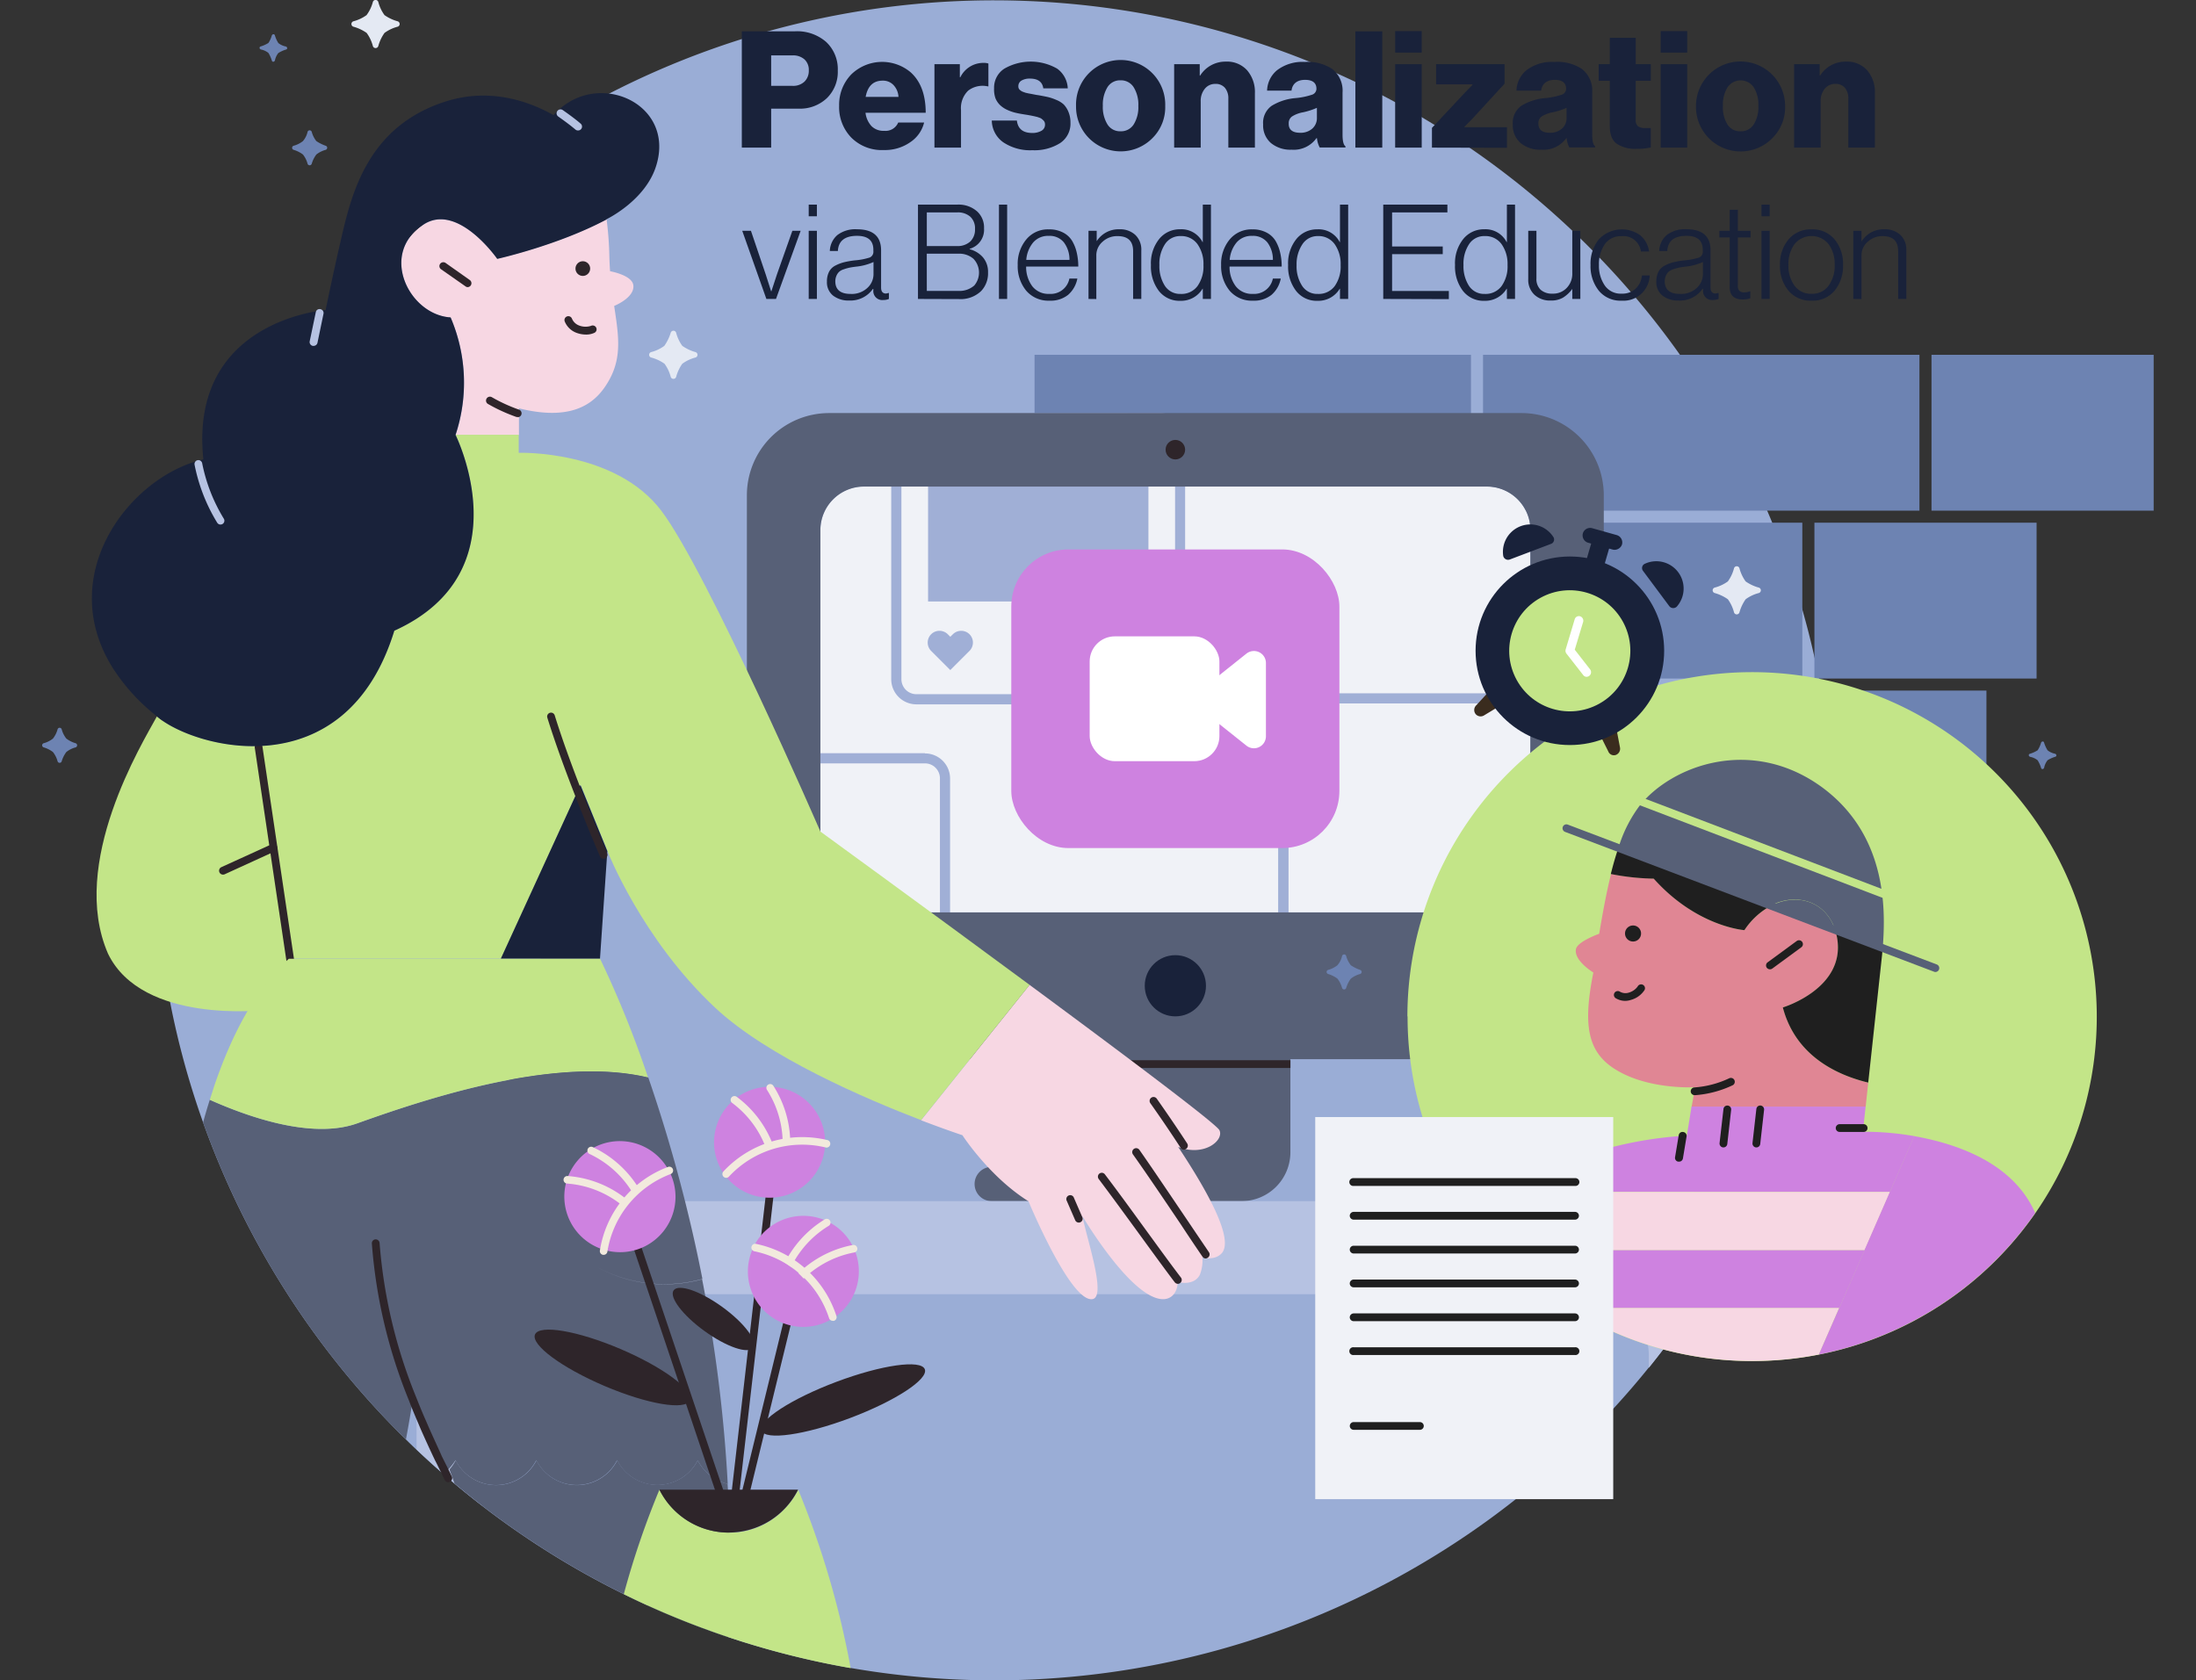
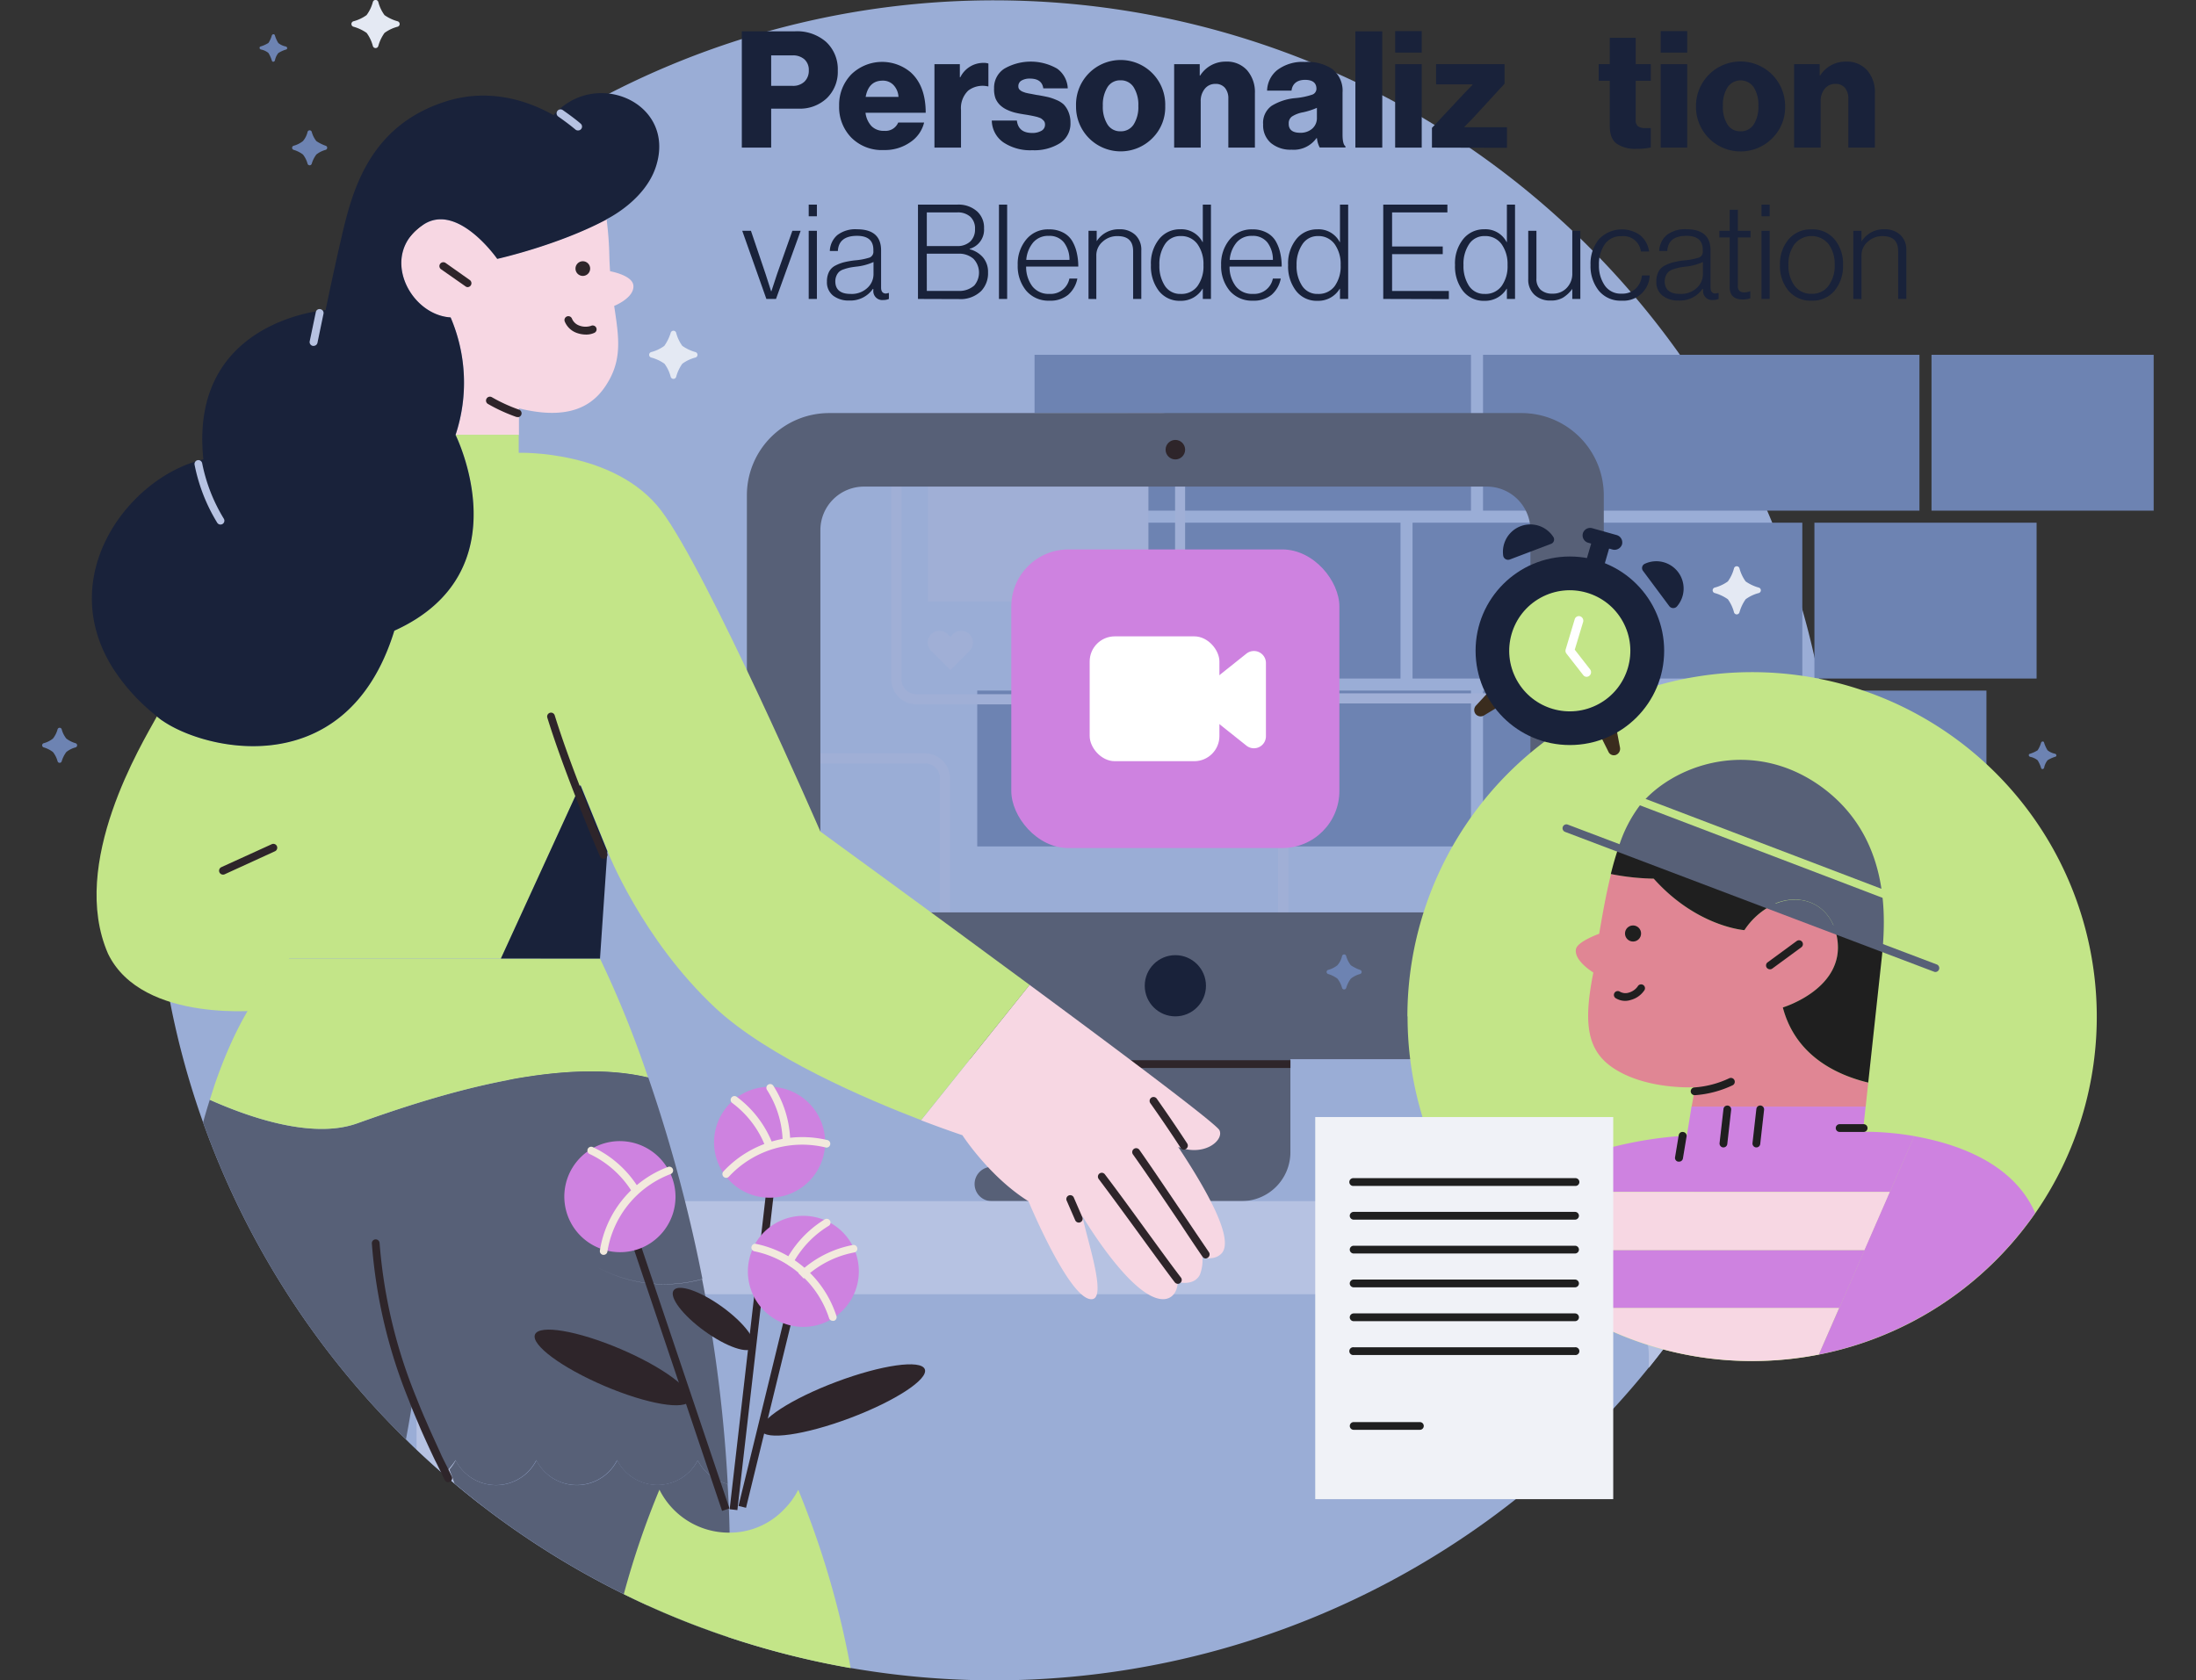
<svg xmlns="http://www.w3.org/2000/svg" viewBox="0 0 472.08 361.32">
  <rect x="0" y="0" width="472.08" height="361.32" fill="#333333" stroke="none" />
  <defs>
    <style>.cls-1{fill:#9aadd6;}.cls-2{fill:#6d83b2;}.cls-3{fill:#f0f2f7;}.cls-4{fill:#a0afd6;}.cls-5{fill:#ce82e0;}.cls-6{fill:#fff;}.cls-7{fill:#576077;}.cls-8{fill:#19223a;}.cls-9{fill:#2e252a;}.cls-10{fill:#b6c2e2;}.cls-11{fill:#f7d7e3;}.cls-12{fill:#c3e588;}.cls-13{fill:none;}.cls-14{fill:#f2eadd;}.cls-15{fill:#e08694;}.cls-16{fill:#1f1f1f;}.cls-17{fill:#3a2c1e;}.cls-18{fill:#e4e9f3;}</style>
  </defs>
  <g id="Слой_3" data-name="Слой 3">
    <path class="cls-1" d="M394.53,180.66A180.77,180.77,0,0,1,156.5,352a176.75,176.75,0,0,1-17.22-6.76l-.17-.08a180.86,180.86,0,0,1-35.33-21.26q-3.12-2.4-6.13-4.93l-1.28-1.09q-3.51-3-6.87-6.19c-.76-.72-1.5-1.44-2.24-2.17a180.78,180.78,0,0,1-43.6-68.17h0a178.57,178.57,0,0,1-7.09-25.85,180.93,180.93,0,0,1-3.36-34.84,183.12,183.12,0,0,1,1.8-25.6v0h0a178.64,178.64,0,0,1,12-43.74A180.83,180.83,0,0,1,88.16,50.91h0l0,0h0c.77-.75,1.55-1.49,2.34-2.23h0l.1-.08h0a180.88,180.88,0,0,1,31-23.29q4.53-2.68,9.23-5.12a180.73,180.73,0,0,1,263.6,160.54Z" />
    <rect class="cls-2" x="222.4" y="76.29" width="93.82" height="33.51" />
    <rect class="cls-2" x="318.81" y="76.29" width="93.82" height="33.51" />
    <rect class="cls-2" x="415.22" y="76.29" width="47.76" height="33.51" />
    <rect class="cls-2" x="210.08" y="148.49" width="106.14" height="33.51" />
    <rect class="cls-2" x="318.81" y="148.49" width="57.87" height="33.51" />
    <rect class="cls-2" x="379.27" y="148.49" width="47.76" height="33.51" />
    <rect class="cls-2" x="236.96" y="112.39" width="64.11" height="33.51" />
    <rect class="cls-2" x="303.66" y="112.39" width="83.79" height="33.51" />
    <rect class="cls-2" x="390.05" y="112.39" width="47.76" height="33.51" />
    <g id="Layer_8" data-name="Layer 8">
-       <path class="cls-3" d="M319.61,104.59H185.72a9.37,9.37,0,0,0-9.36,9.37v82.23H329V114A9.37,9.37,0,0,0,319.61,104.59Z" />
      <path class="cls-4" d="M249.39,91a3.22,3.22,0,0,1,3.22,3.22v51.83a3.23,3.23,0,0,1-3.22,3.22H197a3.23,3.23,0,0,1-3.22-3.22V94.22A3.23,3.23,0,0,1,197,91Zm0-2.18H197a5.4,5.4,0,0,0-5.41,5.4h0v51.83a5.41,5.41,0,0,0,5.41,5.4h52.37a5.4,5.4,0,0,0,5.4-5.4V94.22A5.4,5.4,0,0,0,249.39,88.82Z" />
      <path class="cls-4" d="M332.28,151.25a3.22,3.22,0,0,1,3.22,3.22V206.3a3.23,3.23,0,0,1-3.22,3.22H280.17A3.23,3.23,0,0,1,277,206.3V154.47a3.22,3.22,0,0,1,3.22-3.22Zm0-2.18H280.17a5.4,5.4,0,0,0-5.4,5.4V206.3a5.4,5.4,0,0,0,5.4,5.4h52.11a5.4,5.4,0,0,0,5.4-5.4h0V154.47a5.4,5.4,0,0,0-5.4-5.4Z" />
      <path class="cls-4" d="M198.84,164.14a3.22,3.22,0,0,1,3.22,3.22V200.6a3.22,3.22,0,0,1-3.22,3.22H169.23A3.22,3.22,0,0,1,166,200.6V167.36a3.22,3.22,0,0,1,3.22-3.22Zm0-2.18H169.23a5.39,5.39,0,0,0-5.4,5.4V200.6a5.4,5.4,0,0,0,5.4,5.4h29.61a5.4,5.4,0,0,0,5.4-5.4V167.36A5.4,5.4,0,0,0,198.84,162Z" />
      <rect class="cls-4" x="199.51" y="96.17" width="47.37" height="33.16" />
      <rect class="cls-5" x="217.4" y="118.14" width="70.53" height="64.21" rx="12.28" />
      <path class="cls-4" d="M208.42,136.38a2.53,2.53,0,0,0-3.58,0l-.55.54-.54-.54a2.53,2.53,0,0,0-3.58,3.58l.54.54,3.58,3.58,3.58-3.58.54-.54A2.54,2.54,0,0,0,208.42,136.38Z" />
      <rect class="cls-6" x="234.25" y="136.83" width="27.89" height="26.84" rx="5.4" />
      <path class="cls-6" d="M258.07,152.46l9.88,7.87a2.58,2.58,0,0,0,4.19-2V142.56a2.58,2.58,0,0,0-2.58-2.58,2.62,2.62,0,0,0-1.61.56l-9.88,7.88a2.59,2.59,0,0,0-.41,3.63A3.18,3.18,0,0,0,258.07,152.46Z" />
      <path class="cls-7" d="M327.1,88.82H178.24a17.67,17.67,0,0,0-17.68,17.65v103.6a17.68,17.68,0,0,0,17.67,17.68H327.09a17.69,17.69,0,0,0,17.68-17.68V106.47A17.68,17.68,0,0,0,327.1,88.82ZM329,196.19H176.36V114a9.37,9.37,0,0,1,9.37-9.37H319.62A9.37,9.37,0,0,1,329,114Z" />
      <path class="cls-7" d="M238.45,205.11h28.42a10.53,10.53,0,0,1,10.53,10.53h0v32.11a10.52,10.52,0,0,1-10.53,10.52H213.19a3.68,3.68,0,0,1-3.68-3.68h0a3.69,3.69,0,0,1,3.68-3.69h14.72V215.64a10.53,10.53,0,0,1,10.53-10.53Z" />
      <circle class="cls-8" cx="252.67" cy="211.96" r="6.58" />
      <circle class="cls-9" cx="252.67" cy="96.69" r="2.1" />
      <rect class="cls-9" x="227.81" y="227.97" width="49.6" height="1.67" />
      <path class="cls-10" d="M368.45,269.17v5a180.34,180.34,0,0,1-14,19.94v-2.66a13.17,13.17,0,0,0-13.17-13.16H117a13.17,13.17,0,0,0-13.17,13.16v32.42q-3.12-2.4-6.13-4.93l-1.28-1.09q-3.51-3-6.87-6.19V269.17a10.91,10.91,0,0,1,10.9-10.9H357.55A10.9,10.9,0,0,1,368.45,269.17Z" />
      <path class="cls-11" d="M91.09,48.27c-9.71,6.24-3.16,19.48,5.78,20a35.63,35.63,0,0,1,1.06,25.27h13.63l0-5.74c12.46,3.1,17.05-1.8,19.47-6.22,2.72-5,1.91-9.7,1-15.8,0,0,4.46-1.77,4.12-4.46-.28-2.18-5-3-5-3-.07-1-.12-2-.15-3a74.82,74.82,0,0,0-.6-8.18c-10.46,5.58-23.49,8.47-23.49,8.47S98.45,43.53,91.09,48.27Z" />
      <path class="cls-11" d="M253.28,246.62c5.7,2.18,9.91-1.5,8.86-3.61-.69-1.38-20.43-16.19-40.81-31.24L198,240.88c5.35,2.05,8.89,3.21,8.89,3.21s5.78,8.95,14.21,14.21c0,0,8.94,21.58,13.68,21.05,3.18-.35-1.05-12.63-2.11-17.89,0,0,10.53,17.89,17.37,17.89,1.58,0,3-1.09,3.16-3.68,0,0,3.47.95,4.74-1.58a8.61,8.61,0,0,0,.55-3.69s2.72.76,4.21-1C265.2,266.32,259.7,256.31,253.28,246.62Z" />
      <path class="cls-12" d="M33.72,154.06l-.93-.78Z" />
      <path class="cls-12" d="M176.36,178.8s-24.28-55.89-34.21-69-30.64-12.44-30.64-12.44l0-3.87H97.91s14.72,29.47-13.16,42.1c-10.52,34.21-43.16,25.26-51,18.42-3.16,5.79-19,31.58-10.53,51.05,7.37,15.26,33.69,12.11,33.69,12.11l5.26-11.05h45.54l17.11-37.35L130.58,183s7.39,18.93,23.16,33.68C165,227.24,186.06,236.27,198,240.85l23.34-29.08C199.21,195.42,176.36,178.8,176.36,178.8Z" />
      <path class="cls-9" d="M47.93,188.06a.84.84,0,0,1-.35-1.6l10.84-4.94a.83.83,0,1,1,.69,1.52L48.27,188A.84.84,0,0,1,47.93,188.06Z" />
-       <path class="cls-9" d="M62.66,209.11a.84.84,0,0,1-.82-.71l-7.07-47.61a.83.83,0,1,1,1.65-.24l7.07,47.6a.84.84,0,0,1-.7.95Z" />
      <polygon class="cls-8" points="107.66 206.14 128.98 206.16 130.56 183.01 124.77 168.8 107.66 206.14" />
      <path class="cls-8" d="M119,24.76c-5.3-3-13.62-5.91-23-3C78.78,27.14,75.47,42.07,73.19,52,71.61,58.8,70,66.67,70,66.67S40.56,68.78,43.72,98.78c-15.67,3.58-32.09,24.67-19.5,44.81a41.82,41.82,0,0,0,8.57,9.67l.93.78c7.89,6.84,40.52,15.81,51.05-18.42C112.67,123,97.93,93.51,97.93,93.51a35.61,35.61,0,0,0-1.06-25.26c-8.94-.55-15.49-13.76-5.78-20,7.36-4.74,15.8,7.42,15.8,7.42s13-2.89,23.49-8.47v-.06s8.39-4,10.69-11.52C145.3,22,127.93,14.59,119,24.76Z" />
      <path class="cls-9" d="M129.75,184.65a.83.83,0,0,1-.77-.5c-2.84-6.67-8.09-19.42-11.32-29.84a.83.83,0,0,1,1.59-.49c3.21,10.35,8.44,23,11.26,29.67a.83.83,0,0,1-.44,1.1A.87.87,0,0,1,129.75,184.65Z" />
      <path class="cls-9" d="M231.91,262.88a.84.84,0,0,1-.77-.5l-1.87-4.3a.84.84,0,0,1,1.53-.67l1.87,4.31a.82.82,0,0,1-.43,1.09A.78.78,0,0,1,231.91,262.88Z" />
      <path class="cls-9" d="M253.21,276.05a.87.87,0,0,1-.67-.33c-1.68-2.2-4.21-5.67-7.13-9.68s-6.26-8.6-9.22-12.53a.84.84,0,0,1,.16-1.17.83.83,0,0,1,1.17.17c3,3.94,6.3,8.51,9.24,12.55s5.43,7.46,7.11,9.64a.83.83,0,0,1-.16,1.17A.81.81,0,0,1,253.21,276.05Z" />
      <path class="cls-9" d="M259.2,270.6a.82.82,0,0,1-.69-.37c-1.37-2-3-4.42-4.69-7-3.44-5.1-7.34-10.89-10.26-15a.84.84,0,0,1,1.37-1c2.93,4.18,6.83,10,10.27,15.08,1.7,2.53,3.32,4.92,4.69,6.94a.84.84,0,0,1-.22,1.16A.82.82,0,0,1,259.2,270.6Z" />
      <path class="cls-9" d="M254.52,247.21a.83.83,0,0,1-.7-.38c-2.23-3.43-4.43-6.66-6.52-9.61a.83.83,0,1,1,1.36-1c2.11,3,4.31,6.21,6.56,9.66a.83.83,0,0,1-.25,1.15A.75.75,0,0,1,254.52,247.21Z" />
      <path class="cls-10" d="M124.24,28.05a.8.8,0,0,1-.53-.19c-1-.84-2.22-1.76-3.71-2.81a.84.84,0,0,1,1-1.37c1.53,1.08,2.78,2,3.82,2.9a.83.83,0,0,1-.54,1.47Z" />
      <path class="cls-10" d="M67.4,74.37l-.17,0a.84.84,0,0,1-.65-1l1.31-6.25a.81.81,0,0,1,1-.64.83.83,0,0,1,.65,1l-1.3,6.26A.84.84,0,0,1,67.4,74.37Z" />
      <path class="cls-10" d="M47.4,112.79a.83.83,0,0,1-.71-.4,37.81,37.81,0,0,1-4.86-12.46.83.83,0,1,1,1.63-.33,36.34,36.34,0,0,0,4.65,11.92.83.83,0,0,1-.27,1.15A.88.88,0,0,1,47.4,112.79Z" />
      <path class="cls-9" d="M111.3,89.66a1,1,0,0,1-.28,0,37,37,0,0,1-6.17-2.83.84.84,0,0,1,.84-1.45,34.7,34.7,0,0,0,5.88,2.7.84.84,0,0,1-.27,1.63Z" />
      <path class="cls-13" d="M92.43,318.81l-.15.05Z" />
      <path class="cls-13" d="M90.43,319.25l-.22,0Z" />
      <path class="cls-13" d="M94.26,317.92l-.05,0Z" />
      <path class="cls-7" d="M156.89,334.07h-1a19,19,0,0,0-16.56,11.17l-.17-.08a180.86,180.86,0,0,1-35.33-21.26q-3.12-2.4-6.13-4.93-.51-1.49-1.08-3a9.69,9.69,0,0,0,1.18-1.67v0a3.07,3.07,0,0,0,.17-.31,9.72,9.72,0,0,0,17.36,0,9.73,9.73,0,0,0,17.37,0A9.73,9.73,0,0,0,150,314a9.74,9.74,0,0,0,6.41,5.06h0C156.73,324,156.89,329,156.89,334.07Z" />
      <path class="cls-7" d="M156.44,319a313,313,0,0,0-4.89-40.71c-.2-1.08-.4-2.15-.62-3.22a30.33,30.33,0,0,1-22.63-2.65A30.35,30.35,0,0,0,151,275c-1.15-5.89-2.42-11.48-3.75-16.76-2.55-10.14-5.31-19.09-7.89-26.57-9-2.17-19.73-1.42-30.08.53-12.55,2.38-24.58,6.51-32.48,9.33C66.92,245.07,53,240,45.1,236.48c-.51,1.6-1,3.23-1.44,4.87h0a180.78,180.78,0,0,0,43.6,68.17c.57-3,1.08-5.94,1.46-8.58.25.64.52,1.28.78,1.94.41,1,.84,2,1.28,3,.14.33.29.65.43,1s.32.74.49,1.11l.51,1.13c.34.76.69,1.53,1.06,2.32l.48,1c.17.37.35.74.53,1.11l1,2c.18.35.35.71.53,1.07.24-.26.5-.56.76-.87a18.22,18.22,0,0,0,1.2-1.54v0l.15-.25a9.71,9.71,0,0,0,17.36,0,9.73,9.73,0,0,0,13.07,4.3,9.62,9.62,0,0,0,4.3-4.3,9.73,9.73,0,0,0,13.07,4.3A9.62,9.62,0,0,0,150,314a9.72,9.72,0,0,0,6.43,5.08Z" />
      <path class="cls-12" d="M139.32,231.69c-9-2.17-19.73-1.41-30.08.54-12.55,2.37-24.58,6.51-32.48,9.33C66.92,245.07,53,240,45.1,236.48c.33-1,.67-2.08,1-3.11,3.82-11.13,8.94-20.87,16-27.22H129A224,224,0,0,1,139.32,231.69Z" />
      <path class="cls-14" d="M119.28,262.57c-.42-.78-.83-1.59-1.21-2.44C118.46,261,118.86,261.79,119.28,262.57Z" />
      <path class="cls-8" d="M156.87,334.08v3.14q-.06,7.61-.37,14.79a176.75,176.75,0,0,1-17.22-6.76l-.17-.08a18.94,18.94,0,0,1,16.73-11.09h1Z" />
      <path class="cls-8" d="M119.28,262.57c-.42-.78-.83-1.59-1.21-2.44C118.46,261,118.86,261.79,119.28,262.57Z" />
      <path class="cls-9" d="M126,71.94a6,6,0,0,1-2-.35,4.35,4.35,0,0,1-2.59-2.45.83.83,0,1,1,1.54-.64A2.67,2.67,0,0,0,124.52,70a3.82,3.82,0,0,0,2.52.07.84.84,0,0,1,1.12.37.83.83,0,0,1-.37,1.12A4.23,4.23,0,0,1,126,71.94Z" />
      <circle class="cls-9" cx="125.29" cy="57.75" r="1.58" />
      <path class="cls-9" d="M100.56,61.74a.77.77,0,0,1-.48-.16L94.82,57.9a.83.83,0,0,1-.21-1.16.85.85,0,0,1,1.17-.21L101,60.22a.84.84,0,0,1-.48,1.52Z" />
      <path class="cls-9" d="M96.37,318.72a.84.84,0,0,1-.75-.46l-.1-.21c-.17-.33-.33-.65-.48-1s-.36-.71-.53-1.07c-.34-.68-.66-1.37-1-2-1.09-2.28-2.12-4.54-3.08-6.72l-.42-1q-.67-1.56-1.29-3.06c-.27-.66-.53-1.32-.78-2a110.94,110.94,0,0,1-8-33.81.83.83,0,0,1,.76-.9.85.85,0,0,1,.9.77,109.71,109.71,0,0,0,7.93,33.33c.25.64.51,1.28.77,1.93.41,1,.83,2,1.28,3l.43,1c.94,2.16,2,4.4,3,6.66l1,2c.17.35.34.71.52,1.06s.32.64.48,1l.11.21a.84.84,0,0,1-.38,1.12A.81.81,0,0,1,96.37,318.72Z" />
      <path class="cls-7" d="M139.32,231.69l-30.08.54C119.59,230.28,130.29,229.52,139.32,231.69Z" />
    </g>
    <path class="cls-8" d="M164.75,64.28l-5.19-14.66h1.87l3.15,9.3,1.19,3.71h.06c.49-1.53.9-2.77,1.22-3.71l3.29-9.3h1.78l-5.3,14.66Z" />
    <path class="cls-8" d="M173.85,46.5V44h1.76v2.5Zm0,17.78V49.62h1.76V64.28Z" />
    <path class="cls-8" d="M182.56,64.62a5.43,5.43,0,0,1-3.46-1.05,3.63,3.63,0,0,1-1.33-3,4.54,4.54,0,0,1,.44-2.11,3.11,3.11,0,0,1,1.36-1.35,8.58,8.58,0,0,1,1.87-.72,18.42,18.42,0,0,1,2.37-.41,14,14,0,0,0,3.16-.61,1.34,1.34,0,0,0,.78-1.38v-.28q0-3-3.52-3c-2.6,0-4,1.09-4.11,3.26h-1.73A4.72,4.72,0,0,1,180,50.55a6.36,6.36,0,0,1,4.22-1.25c3.46,0,5.19,1.52,5.19,4.54v8c0,.81.33,1.24,1,1.28A4,4,0,0,0,191,63h.09v1.28a3,3,0,0,1-1.2.23,1.93,1.93,0,0,1-2.15-2.07v-.32h-.09A5.89,5.89,0,0,1,182.56,64.62Zm.31-1.42a4.9,4.9,0,0,0,3.59-1.29A4,4,0,0,0,187.78,59V56.34a12,12,0,0,1-3.8,1c-.61.08-1.08.15-1.43.23a9.06,9.06,0,0,0-1.17.34,2.69,2.69,0,0,0-1,.54,2.63,2.63,0,0,0-.57.85,3.09,3.09,0,0,0-.24,1.27C179.61,62.31,180.7,63.2,182.87,63.2Z" />
    <path class="cls-8" d="M197.34,64.28V44h8.42a6,6,0,0,1,4.31,1.47,4.67,4.67,0,0,1,1.47,3.64,4.26,4.26,0,0,1-3.09,4.39v.09a5.66,5.66,0,0,1,2.88,1.77,4.81,4.81,0,0,1,1.07,3.22,5.51,5.51,0,0,1-1.48,4,6.37,6.37,0,0,1-4.79,1.73Zm1.9-11.37h6.49a4,4,0,0,0,2.87-1,3.54,3.54,0,0,0,1-2.66,3.39,3.39,0,0,0-1-2.64,4,4,0,0,0-2.81-.94h-6.55Zm0,9.64H206a4.82,4.82,0,0,0,3.44-1.16,4.29,4.29,0,0,0-.19-5.76A4.67,4.67,0,0,0,206,54.55h-6.77Z" />
    <path class="cls-8" d="M214.75,64.28V44h1.76V64.28Z" />
    <path class="cls-8" d="M225.61,64.65a6.25,6.25,0,0,1-5-2.14A8.29,8.29,0,0,1,218.78,57a8.19,8.19,0,0,1,1.84-5.51,6,6,0,0,1,4.85-2.17,6.3,6.3,0,0,1,3,.65,4.86,4.86,0,0,1,2,1.81,8.61,8.61,0,0,1,1,2.54,12.86,12.86,0,0,1,.33,3H220.59a6.94,6.94,0,0,0,1.33,4.24,4.4,4.4,0,0,0,3.69,1.63,4.08,4.08,0,0,0,4.28-3.29h1.71a6.15,6.15,0,0,1-2,3.51A6,6,0,0,1,225.61,64.65Zm-5-8.77h9.3a6.15,6.15,0,0,0-1.18-3.73,3.9,3.9,0,0,0-3.27-1.43,4.2,4.2,0,0,0-3.36,1.42A6.67,6.67,0,0,0,220.62,55.88Z" />
    <path class="cls-8" d="M234,64.28V49.62h1.76v2.24h0a5.58,5.58,0,0,1,4.91-2.56,4.78,4.78,0,0,1,3.39,1.21,4.36,4.36,0,0,1,1.29,3.36V64.28h-1.76V54c0-2.16-1.11-3.23-3.34-3.23A4.58,4.58,0,0,0,237,52a3.83,3.83,0,0,0-1.32,3v9.3Z" />
    <path class="cls-8" d="M253.74,64.68a5.61,5.61,0,0,1-4.62-2.13,8.66,8.66,0,0,1-1.7-5.56,8.33,8.33,0,0,1,1.79-5.62,5.66,5.66,0,0,1,4.48-2.07,5.1,5.1,0,0,1,4.82,2.75h.06V44h1.75V64.28h-1.75V62.09h-.06A5.37,5.37,0,0,1,253.74,64.68Zm.06-1.48a4.27,4.27,0,0,0,3.63-1.69A7.25,7.25,0,0,0,258.71,57a7.33,7.33,0,0,0-1.29-4.51,4.27,4.27,0,0,0-3.62-1.73,3.87,3.87,0,0,0-3.34,1.71A7.63,7.63,0,0,0,249.24,57a7.79,7.79,0,0,0,1.17,4.45A3.87,3.87,0,0,0,253.8,63.2Z" />
    <path class="cls-8" d="M269.34,64.65a6.26,6.26,0,0,1-5-2.14A8.29,8.29,0,0,1,262.51,57a8.19,8.19,0,0,1,1.84-5.51,6.05,6.05,0,0,1,4.85-2.17,6.27,6.27,0,0,1,3,.65,4.89,4.89,0,0,1,2,1.81,8.86,8.86,0,0,1,1,2.54,12.86,12.86,0,0,1,.33,3H264.32a6.88,6.88,0,0,0,1.34,4.24,4.39,4.39,0,0,0,3.68,1.63,4.09,4.09,0,0,0,4.29-3.29h1.7a6.15,6.15,0,0,1-2,3.51A6,6,0,0,1,269.34,64.65Zm-5-8.77h9.3a6.14,6.14,0,0,0-1.17-3.73,3.93,3.93,0,0,0-3.28-1.43,4.2,4.2,0,0,0-3.36,1.42A6.67,6.67,0,0,0,264.35,55.88Z" />
    <path class="cls-8" d="M283.24,64.68a5.59,5.59,0,0,1-4.62-2.13A8.6,8.6,0,0,1,276.91,57a8.33,8.33,0,0,1,1.79-5.62,5.68,5.68,0,0,1,4.48-2.07A5.1,5.1,0,0,1,288,52.05h.06V44h1.76V64.28h-1.76V62.09H288A5.35,5.35,0,0,1,283.24,64.68Zm.06-1.48a4.28,4.28,0,0,0,3.63-1.69A7.25,7.25,0,0,0,288.2,57a7.33,7.33,0,0,0-1.29-4.51,4.25,4.25,0,0,0-3.61-1.73A3.89,3.89,0,0,0,280,52.49,7.71,7.71,0,0,0,278.73,57a7.71,7.71,0,0,0,1.18,4.45A3.85,3.85,0,0,0,283.3,63.2Z" />
    <path class="cls-8" d="M297.36,64.28V44h13.79v1.67H299.26V53h10.89v1.65H299.26v7.91h12.2v1.76Z" />
    <path class="cls-8" d="M319.11,64.68a5.61,5.61,0,0,1-4.62-2.13,8.66,8.66,0,0,1-1.7-5.56,8.33,8.33,0,0,1,1.79-5.62,5.66,5.66,0,0,1,4.48-2.07,5.1,5.1,0,0,1,4.82,2.75h.06V44h1.75V64.28h-1.75V62.09h-.06A5.37,5.37,0,0,1,319.11,64.68Zm.06-1.48a4.27,4.27,0,0,0,3.63-1.69A7.25,7.25,0,0,0,324.08,57a7.33,7.33,0,0,0-1.29-4.51,4.27,4.27,0,0,0-3.62-1.73,3.87,3.87,0,0,0-3.34,1.71A7.63,7.63,0,0,0,314.61,57a7.79,7.79,0,0,0,1.17,4.45A3.87,3.87,0,0,0,319.17,63.2Z" />
    <path class="cls-8" d="M333.35,64.62a4.9,4.9,0,0,1-3.49-1.24A4.41,4.41,0,0,1,328.53,60V49.62h1.76V59.85a3.17,3.17,0,0,0,.91,2.46,3.64,3.64,0,0,0,2.55.83,4,4,0,0,0,3.06-1.24A4.34,4.34,0,0,0,338,58.78V49.62h1.73V64.28H338V62.12H338A7.14,7.14,0,0,1,336,64,5,5,0,0,1,333.35,64.62Z" />
    <path class="cls-8" d="M348.58,64.65a6,6,0,0,1-4.89-2.16A8.43,8.43,0,0,1,341.92,57a8.38,8.38,0,0,1,1.78-5.53,6.78,6.78,0,0,1,8.89-.89,5.51,5.51,0,0,1,1.92,3.5h-1.76a3.76,3.76,0,0,0-4.14-3.29A4.17,4.17,0,0,0,345,52.49,7.54,7.54,0,0,0,343.73,57,7.41,7.41,0,0,0,345,61.41a4.13,4.13,0,0,0,3.61,1.73,4.18,4.18,0,0,0,3-1.06,4.52,4.52,0,0,0,1.36-2.85h1.67a5.63,5.63,0,0,1-6,5.42Z" />
    <path class="cls-8" d="M360.86,64.62a5.43,5.43,0,0,1-3.46-1.05,3.63,3.63,0,0,1-1.33-3,4.54,4.54,0,0,1,.44-2.11,3.11,3.11,0,0,1,1.36-1.35,8.58,8.58,0,0,1,1.87-.72,18.42,18.42,0,0,1,2.37-.41,14,14,0,0,0,3.16-.61,1.34,1.34,0,0,0,.78-1.38v-.28q0-3-3.52-3c-2.6,0-4,1.09-4.11,3.26h-1.73a4.68,4.68,0,0,1,1.62-3.43,6.36,6.36,0,0,1,4.22-1.25c3.46,0,5.19,1.52,5.19,4.54v8c0,.81.33,1.24,1,1.28a4,4,0,0,0,.65-.12h.09v1.28a3,3,0,0,1-1.2.23,1.93,1.93,0,0,1-2.15-2.07v-.32H366A5.89,5.89,0,0,1,360.86,64.62Zm.31-1.42a4.92,4.92,0,0,0,3.59-1.29A4,4,0,0,0,366.08,59V56.34a12,12,0,0,1-3.8,1c-.61.08-1.08.15-1.43.23a9.06,9.06,0,0,0-1.17.34,2.69,2.69,0,0,0-1,.54,2.63,2.63,0,0,0-.57.85,3.09,3.09,0,0,0-.24,1.27C357.91,62.31,359,63.2,361.17,63.2Z" />
    <path class="cls-8" d="M374.64,64.39c-1.87,0-2.8-.88-2.8-2.64V51.06h-2.22V49.62h2.22V45.11h1.75v4.51h2.73v1.44h-2.73V61.47a1.41,1.41,0,0,0,.35,1.08,1.52,1.52,0,0,0,1.07.31,2.87,2.87,0,0,0,1.17-.23h.08v1.51A4.75,4.75,0,0,1,374.64,64.39Z" />
    <path class="cls-8" d="M378.67,46.5V44h1.76v2.5Zm0,17.78V49.62h1.76V64.28Z" />
    <path class="cls-8" d="M389.45,64.65a6.21,6.21,0,0,1-5-2.17A8.29,8.29,0,0,1,382.64,57a8.24,8.24,0,0,1,1.84-5.51,6.18,6.18,0,0,1,5-2.17,6.1,6.1,0,0,1,4.92,2.17A8.23,8.23,0,0,1,396.2,57a8.28,8.28,0,0,1-1.83,5.52A6.13,6.13,0,0,1,389.45,64.65Zm0-1.48a4.28,4.28,0,0,0,3.66-1.76,7.25,7.25,0,0,0,1.3-4.45,7.25,7.25,0,0,0-1.3-4.45,4.72,4.72,0,0,0-7.35,0,7.25,7.25,0,0,0-1.3,4.45,7.25,7.25,0,0,0,1.3,4.45A4.31,4.31,0,0,0,389.45,63.17Z" />
    <path class="cls-8" d="M398.41,64.28V49.62h1.76v2.24h.05a5.58,5.58,0,0,1,4.91-2.56,4.78,4.78,0,0,1,3.39,1.21,4.36,4.36,0,0,1,1.29,3.36V64.28h-1.76V54c0-2.16-1.11-3.23-3.34-3.23A4.6,4.6,0,0,0,401.49,52a3.83,3.83,0,0,0-1.32,3v9.3Z" />
    <path class="cls-8" d="M159.47,31.74v-25h11.28A9.49,9.49,0,0,1,177.58,9a8,8,0,0,1,2.52,6.17,7.89,7.89,0,0,1-2.33,5.92,8.39,8.39,0,0,1-6.14,2.27h-5.85v8.38Zm6.31-13.28h4.58a3.52,3.52,0,0,0,2.58-.91,3.23,3.23,0,0,0,.93-2.42,3.05,3.05,0,0,0-.93-2.36,3.67,3.67,0,0,0-2.58-.86h-4.58Z" />
    <path class="cls-8" d="M190,32.26a9.26,9.26,0,0,1-7-2.68,9.4,9.4,0,0,1-2.61-6.85A9.39,9.39,0,0,1,183,16a9.52,9.52,0,0,1,12.77-.45Q199,18.46,199,24.24H186.06a5.08,5.08,0,0,0,1.3,2.89,3.63,3.63,0,0,0,2.73,1,2.94,2.94,0,0,0,3-1.78h5.57a7.09,7.09,0,0,1-3,4.24A9.47,9.47,0,0,1,190,32.26Zm-3.93-11.42h7.08a4,4,0,0,0-1.07-2.55,3.09,3.09,0,0,0-2.33-.95Q186.73,17.34,186.09,20.84Z" />
    <path class="cls-8" d="M200.88,31.74V13.8h5.46v2.8h.11a5.51,5.51,0,0,1,4.9-3.08,3.25,3.25,0,0,1,1.13.14v4.91h-.14a5.1,5.1,0,0,0-4.21.92,5.22,5.22,0,0,0-1.54,4.19v8.06Z" />
    <path class="cls-8" d="M221.93,32.3a10.41,10.41,0,0,1-6.25-1.7,5.83,5.83,0,0,1-2.47-4.68h5.39q.32,2.67,3.3,2.67a3.82,3.82,0,0,0,2-.48,1.47,1.47,0,0,0,.75-1.31,1.45,1.45,0,0,0-.07-.49,1.15,1.15,0,0,0-.24-.39c-.12-.11-.23-.22-.34-.31a1.53,1.53,0,0,0-.47-.27l-.54-.19-.67-.16-.68-.14-.77-.14-.77-.12c-.75-.12-1.38-.24-1.9-.37a9.57,9.57,0,0,1-1.7-.61,5.54,5.54,0,0,1-1.5-1,4.33,4.33,0,0,1-1-1.47A5.75,5.75,0,0,1,213.7,19a4.86,4.86,0,0,1,2.21-4.24,11.41,11.41,0,0,1,11.35,0A5.52,5.52,0,0,1,229.54,19h-5.26c-.19-1.4-1.15-2.1-2.87-2.1a3.44,3.44,0,0,0-1.81.42,1.36,1.36,0,0,0-.68,1.23A1,1,0,0,0,219,19a.87.87,0,0,0,.23.32,3.24,3.24,0,0,0,.31.24,2.28,2.28,0,0,0,.44.21l.51.18.63.14.67.12.71.14c.31.06.55.1.74.12.79.14,1.45.27,2,.39a10.69,10.69,0,0,1,1.81.61,5.3,5.3,0,0,1,1.63,1,5.15,5.15,0,0,1,1,1.57,5.83,5.83,0,0,1,.44,2.33,5,5,0,0,1-2.26,4.42A10.37,10.37,0,0,1,221.93,32.3Z" />
    <path class="cls-8" d="M247.84,29.6a9.6,9.6,0,0,1-16.52-6.8,9.59,9.59,0,1,1,19.17,0A9.33,9.33,0,0,1,247.84,29.6Zm-9.76-2.84a3.18,3.18,0,0,0,2.81,1.47,3.22,3.22,0,0,0,2.82-1.47,7,7,0,0,0,1-4,7.07,7.07,0,0,0-1-4,3.22,3.22,0,0,0-2.82-1.49,3.18,3.18,0,0,0-2.81,1.47,7.14,7.14,0,0,0-1,4A7.08,7.08,0,0,0,238.08,26.76Z" />
    <path class="cls-8" d="M252.41,31.74V13.8h5.5v2.45H258a6.42,6.42,0,0,1,5.53-3,5.79,5.79,0,0,1,4.57,1.87,7.14,7.14,0,0,1,1.67,4.92V31.74h-5.71V21.23a3.51,3.51,0,0,0-.72-2.33,2.57,2.57,0,0,0-2.08-.86A2.82,2.82,0,0,0,259,19.09a4.09,4.09,0,0,0-.88,2.73v9.92Z" />
    <path class="cls-8" d="M277.67,32.19a6.61,6.61,0,0,1-4.45-1.43,5,5,0,0,1-1.68-4,4.49,4.49,0,0,1,1.82-4,11.63,11.63,0,0,1,5.05-1.66,15.52,15.52,0,0,0,3.59-.72,1.35,1.35,0,0,0,1-1.28c0-1.28-.82-1.93-2.45-1.93s-2.72.77-2.91,2.32h-5.25a5.87,5.87,0,0,1,2.18-4.42,9,9,0,0,1,5.94-1.75,9.64,9.64,0,0,1,5.82,1.47,5.89,5.89,0,0,1,2.28,5.12v9q0,2.13.63,2.55v.25h-5.54a5.35,5.35,0,0,1-.59-2H283A6,6,0,0,1,277.67,32.19Zm1.82-3.64a3.77,3.77,0,0,0,2.61-.89,3,3,0,0,0,1-2.33V23.19a16,16,0,0,1-2.94.95,6.56,6.56,0,0,0-2.42.91,1.75,1.75,0,0,0-.7,1.5C277,27.88,277.86,28.55,279.49,28.55Z" />
    <path class="cls-8" d="M291.37,31.74v-25h5.78v25Z" />
    <path class="cls-8" d="M299.92,11.31V6.69h5.71v4.62Zm0,20.43V13.8h5.71V31.74Z" />
    <path class="cls-8" d="M307.83,31.74V27.5L315,19.83l1.54-1.58v-.11c-1.1,0-1.84,0-2.21,0h-5.61V13.8h14.72V18l-6.8,7.4-1.82,1.85v.11l2.66,0h6.48v4.42Z" />
-     <path class="cls-8" d="M331.34,32.19a6.59,6.59,0,0,1-4.45-1.43,5,5,0,0,1-1.68-4,4.49,4.49,0,0,1,1.82-4,11.63,11.63,0,0,1,5.05-1.66,15.52,15.52,0,0,0,3.59-.72,1.35,1.35,0,0,0,1-1.28c0-1.28-.82-1.93-2.45-1.93s-2.72.77-2.91,2.32H326a5.85,5.85,0,0,1,2.19-4.42,9,9,0,0,1,5.94-1.75A9.64,9.64,0,0,1,340,14.78a5.89,5.89,0,0,1,2.28,5.12v9q0,2.13.63,2.55v.25h-5.54a5.35,5.35,0,0,1-.59-2h-.07A6,6,0,0,1,331.34,32.19Zm1.82-3.64a3.77,3.77,0,0,0,2.61-.89,3,3,0,0,0,1-2.33V23.19a16,16,0,0,1-2.94.95,6.56,6.56,0,0,0-2.42.91,1.75,1.75,0,0,0-.7,1.5C330.71,27.88,331.53,28.55,333.16,28.55Z" />
    <path class="cls-8" d="M351.77,32a7,7,0,0,1-4.23-1.11c-1-.73-1.48-2-1.48-3.83V17.37h-2.39V13.8h2.39V8.13h5.57V13.8h3.25v3.57h-3.25v8.41a1.61,1.61,0,0,0,.5,1.37,2.43,2.43,0,0,0,1.49.38h.74l.52,0v4.17A12.71,12.71,0,0,1,351.77,32Z" />
    <path class="cls-8" d="M357,11.31V6.69h5.71v4.62Zm0,20.43V13.8h5.71V31.74Z" />
    <path class="cls-8" d="M381.11,29.6a9.59,9.59,0,0,1-16.52-6.8,9.58,9.58,0,1,1,19.16,0A9.32,9.32,0,0,1,381.11,29.6Zm-9.76-2.84a3.17,3.17,0,0,0,2.8,1.47A3.2,3.2,0,0,0,377,26.76a6.91,6.91,0,0,0,1-4,7,7,0,0,0-1-4,3.41,3.41,0,0,0-5.62,0,7.06,7.06,0,0,0-1,4A7,7,0,0,0,371.35,26.76Z" />
    <path class="cls-8" d="M385.68,31.74V13.8h5.5v2.45h.1a6.43,6.43,0,0,1,5.54-3,5.79,5.79,0,0,1,4.57,1.87,7.13,7.13,0,0,1,1.66,4.92V31.74h-5.71V21.23a3.51,3.51,0,0,0-.72-2.33,2.55,2.55,0,0,0-2.08-.86,2.85,2.85,0,0,0-2.28,1.05,4.14,4.14,0,0,0-.87,2.73v9.92Z" />
    <path class="cls-12" d="M302.59,218.54a73.73,73.73,0,0,0,12.19,40.73,74.53,74.53,0,0,0,24.06,23,73.71,73.71,0,0,0,37.85,10.39,74,74,0,0,0,60.86-31.82,74.1,74.1,0,1,0-135-42.28Z" />
    <path class="cls-15" d="M363.65,238h37.41l.56-5.2c-6.69-1.61-15.61-5.72-18.35-16.18,0,0,13.59-4.06,11.66-15a12.82,12.82,0,0,0-.33-1.36l-13.85-5.52A15.82,15.82,0,0,0,375,200s-10.15-.64-19.44-11.09a52,52,0,0,1-9.23-1c-1.21,4.9-2,9.7-2.55,12.87,0,0-4.73,1.68-5,3.33-.42,2.5,3.75,5,3.75,5-2.33,11.62-1.25,17.49,5.41,21.23,7,4,16.46,3.44,16.46,3.44Z" />
    <path class="cls-16" d="M401.62,232.78l3-27.69c0-.27.07-.54.07-.83l-10.1-4a12.82,12.82,0,0,1,.33,1.36c1.93,10.93-11.66,15-11.66,15C386,227.06,394.92,231.17,401.62,232.78Z" />
    <path class="cls-16" d="M380.75,194.73l-32.63-13c-.72,2-1.32,4.12-1.84,6.2a52,52,0,0,0,9.23,1C364.8,199.31,375,200,375,200A15.82,15.82,0,0,1,380.75,194.73Z" />
    <path class="cls-7" d="M380.75,194.73l13.85,5.52C392.75,193.94,386.47,191.82,380.75,194.73Z" />
    <path class="cls-7" d="M394.6,200.25l10.1,4c.6-7.45,1.49-24.34-13.05-35-15.1-11-32.21-4.71-39.18,4a29.11,29.11,0,0,0-4.35,8.41l32.63,13C386.47,191.82,392.75,193.94,394.6,200.25Z" />
    <path class="cls-5" d="M406.3,256.29l5.23-12a63,63,0,0,0-11.06-.94l.59-5.41H363.63l-1,6.24a83.66,83.66,0,0,0-19.75,3.51l-1,8.56Z" />
    <polygon class="cls-5" points="400.86 268.78 340.4 268.78 338.95 281.27 395.4 281.27 400.86 268.78" />
    <polygon class="cls-11" points="400.86 268.78 406.31 256.29 341.85 256.29 340.4 268.78 400.86 268.78" />
    <path class="cls-11" d="M338.84,282.25a73.71,73.71,0,0,0,37.85,10.39A74.52,74.52,0,0,0,391,291.25l4.36-10H339Z" />
    <path class="cls-5" d="M314.78,259.27a74.53,74.53,0,0,0,24.06,23l.11-1,1.45-12.49,1.45-12.49,1-8.56a93.84,93.84,0,0,0-10.77,3.84c-2.89,1.22-6.64,2.88-10.73,4.72C319.22,257.24,317,258.25,314.78,259.27Z" />
    <path class="cls-5" d="M391,291.25a74.19,74.19,0,0,0,46.51-30.43,21.87,21.87,0,0,0-2.67-4.53c-5.72-7.49-15.63-10.63-23.35-12l-5.22,12-10.91,25Z" />
    <path class="cls-16" d="M370.49,246.72h-.09a.85.85,0,0,1-.74-.93l.84-7.34a.83.83,0,1,1,1.65.19l-.83,7.34A.83.83,0,0,1,370.49,246.72Z" />
    <path class="cls-16" d="M377.57,246.72h-.09a.85.85,0,0,1-.74-.93l.83-7.34a.84.84,0,0,1,.93-.74.85.85,0,0,1,.73.93L378.4,246A.83.83,0,0,1,377.57,246.72Z" />
    <path class="cls-16" d="M364.32,235.48a.83.83,0,0,1-.06-1.66,21,21,0,0,0,7.54-2,.84.84,0,0,1,.72,1.51,22.75,22.75,0,0,1-8.14,2.16Z" />
    <path class="cls-16" d="M400.64,243.39h-5.17a.83.83,0,0,1-.83-.83.84.84,0,0,1,.83-.84h5.17a.84.84,0,0,1,.83.84A.83.83,0,0,1,400.64,243.39Z" />
    <path class="cls-16" d="M360.92,249.78h-.14a.82.82,0,0,1-.68-1l.78-4.68a.82.82,0,0,1,1-.69.83.83,0,0,1,.68,1l-.78,4.69A.83.83,0,0,1,360.92,249.78Z" />
    <path class="cls-12" d="M405.21,193.13a.79.79,0,0,1-.3,0l-52.45-20A.84.84,0,0,1,352,172a.83.83,0,0,1,1.08-.48l52.45,20a.83.83,0,0,1-.3,1.61Z" />
    <path class="cls-16" d="M380.49,208.42a.86.86,0,0,1-.68-.34.83.83,0,0,1,.18-1.16l6.25-4.58a.83.83,0,0,1,1,1.34L381,208.26A.82.82,0,0,1,380.49,208.42Z" />
    <circle class="cls-16" cx="351.06" cy="200.72" r="1.73" />
    <path class="cls-7" d="M416.06,209a.72.72,0,0,1-.29-.06l-79.33-30.07a.84.84,0,0,1-.48-1.08.83.83,0,0,1,1.08-.48l79.32,30.07a.84.84,0,0,1-.3,1.62Z" />
    <path class="cls-16" d="M349.36,215.21a4,4,0,0,1-2-.56.83.83,0,0,1-.3-1.14.84.84,0,0,1,1.14-.3,2.39,2.39,0,0,0,2,.21,3.53,3.53,0,0,0,1.85-1.3.83.83,0,1,1,1.49.74A5.06,5.06,0,0,1,350.6,215,4.11,4.11,0,0,1,349.36,215.21Z" />
    <ellipse class="cls-9" cx="153.36" cy="283.61" rx="3.22" ry="10.53" transform="translate(-166.35 241.87) rotate(-54.16)" />
    <path class="cls-12" d="M182.87,358.68A181.45,181.45,0,0,1,156.5,352a177.75,177.75,0,0,1-17.22-6.76l-.18-.08c-1.68-.77-3.36-1.56-5-2.38a180.54,180.54,0,0,1,7.66-22.47,16.67,16.67,0,0,0,14.9,9.24,16.11,16.11,0,0,0,11.94-5.06v0a16.17,16.17,0,0,0,3-4.16A191.59,191.59,0,0,1,182.87,358.68Z" />
-     <path class="cls-9" d="M156.66,329.53a16.67,16.67,0,0,0,14.91-9.22H141.75A16.67,16.67,0,0,0,156.66,329.53Z" />
    <rect class="cls-9" x="125.61" y="287.81" width="72.43" height="1.67" transform="translate(-143.42 416.42) rotate(-83.44)" />
    <rect class="cls-9" x="142.9" y="301.96" width="43.72" height="1.67" transform="translate(-168.48 391.01) rotate(-76.28)" />
    <ellipse class="cls-9" cx="131.65" cy="294.03" rx="4.33" ry="18.09" transform="translate(-190.45 299.88) rotate(-66.92)" />
    <ellipse class="cls-9" cx="181.24" cy="301.04" rx="18.76" ry="4.16" transform="translate(-94.32 83) rotate(-20.6)" />
    <rect class="cls-9" x="145.03" y="262.76" width="1.67" height="63.52" transform="translate(-86.39 61.98) rotate(-18.62)" />
    <path class="cls-5" d="M143.5,251.2a11.93,11.93,0,1,0-14.18,17.36A22.2,22.2,0,0,1,143.5,251.2Z" />
    <path class="cls-14" d="M138,259.4a.82.82,0,0,1-.74-.49,21.47,21.47,0,0,0-10.58-10.81.82.82,0,0,1,.69-1.48,23.1,23.1,0,0,1,11.38,11.63.82.82,0,0,1-.42,1.08A1,1,0,0,1,138,259.4Z" />
-     <path class="cls-14" d="M136.24,261.19a.83.83,0,0,1-.58-.25,21.31,21.31,0,0,0-13.76-6.45.81.81,0,0,1,.12-1.62,22.93,22.93,0,0,1,14.81,6.94.82.82,0,0,1,0,1.15A.83.83,0,0,1,136.24,261.19Z" />
    <path class="cls-5" d="M129.32,268.56a11.91,11.91,0,0,0,14.18-17.38A22.2,22.2,0,0,0,129.32,268.56Z" />
    <path class="cls-14" d="M129.77,269.82h-.13a.82.82,0,0,1-.68-.93,23,23,0,0,1,14.71-18,.82.82,0,0,1,.57,1.53,21.42,21.42,0,0,0-13.67,16.72A.81.81,0,0,1,129.77,269.82Z" />
    <path class="cls-5" d="M177.38,245.92a11.94,11.94,0,1,0-21.31,7.1A22.27,22.27,0,0,1,177.38,245.92Z" />
    <path class="cls-14" d="M168.82,250.05h-.13a.81.81,0,0,1-.68-.93,21.34,21.34,0,0,0-3.13-14.77.82.82,0,0,1,.25-1.13.81.81,0,0,1,1.12.25,23,23,0,0,1,3.37,15.9A.81.81,0,0,1,168.82,250.05Z" />
    <path class="cls-14" d="M166.34,250.6a.81.81,0,0,1-.8-.65,21.25,21.25,0,0,0-8.15-12.8.81.81,0,1,1,1-1.3,22.84,22.84,0,0,1,8.77,13.77.8.8,0,0,1-.63,1A.44.44,0,0,1,166.34,250.6Z" />
    <path class="cls-5" d="M156.08,253a11.94,11.94,0,0,0,21.3-7.1A22.27,22.27,0,0,0,156.08,253Z" />
    <path class="cls-14" d="M156.11,253.26a.82.82,0,0,1-.6-1.37,23.14,23.14,0,0,1,22.27-6.77.82.82,0,1,1-.37,1.59,21.47,21.47,0,0,0-20.7,6.28A.8.8,0,0,1,156.11,253.26Z" />
    <path class="cls-5" d="M161.83,268.44a11.93,11.93,0,1,1,16,15.69A22.17,22.17,0,0,0,161.83,268.44Z" />
    <path class="cls-14" d="M168.07,276a.67.67,0,0,1-.24,0,.8.8,0,0,1-.53-1,23.1,23.1,0,0,1,10-12.81.81.81,0,0,1,.85,1.39,21.41,21.41,0,0,0-9.31,11.91A.81.81,0,0,1,168.07,276Z" />
    <path class="cls-14" d="M170.07,277.56a.81.81,0,0,1-.65-1.31,23,23,0,0,1,13.92-8.55.81.81,0,0,1,.95.65.8.8,0,0,1-.64.95,21.33,21.33,0,0,0-12.94,7.95A.82.82,0,0,1,170.07,277.56Z" />
    <path class="cls-5" d="M177.86,284.13a11.91,11.91,0,0,1-16-15.69A22.17,22.17,0,0,1,177.86,284.13Z" />
    <path class="cls-14" d="M179,284a.81.81,0,0,1-.77-.56,21.45,21.45,0,0,0-16.12-14.4.82.82,0,0,1,.32-1.6A23.08,23.08,0,0,1,179.82,283a.81.81,0,0,1-.53,1A.69.69,0,0,1,179,284Z" />
    <path class="cls-17" d="M320.27,148.49l-3,3.25a1.4,1.4,0,0,0,0,1.86h0a1.41,1.41,0,0,0,1.67.28l3.54-2.14Z" />
    <path class="cls-17" d="M347.43,156.39l.83,4.37a1.42,1.42,0,0,1-.93,1.58h0a1.28,1.28,0,0,1-1.58-.74l-1.86-3.72Z" />
    <circle class="cls-8" cx="337.48" cy="139.93" r="20.27" />
    <circle class="cls-12" cx="337.46" cy="139.95" r="13.02" transform="translate(-25.68 179.87) rotate(-28.8)" />
    <path class="cls-6" d="M341.11,145.53a.92.92,0,0,1-.75-.36l-3.63-4.65a1,1,0,0,1-.16-.86l1.95-6.51a.94.94,0,0,1,1.18-.63,1,1,0,0,1,.64,1.18l-1.81,6,3.32,4.26a1,1,0,0,1-.16,1.33A1,1,0,0,1,341.11,145.53Z" />
    <path class="cls-8" d="M324.55,120.31a1.07,1.07,0,0,1-1.39-.74,5.89,5.89,0,0,1,10.78-4.09,1,1,0,0,1-.55,1.48Z" />
    <path class="cls-8" d="M358.87,130.36a1.08,1.08,0,0,0,1.58.09,5.87,5.87,0,0,0-6.89-9.21,1,1,0,0,0-.37,1.49Z" />
    <path class="cls-8" d="M346.68,118.17l-5.3-1.48a1.65,1.65,0,0,1-1.11-2h0a1.64,1.64,0,0,1,2-1.12l5.3,1.49a1.65,1.65,0,0,1,1.12,2h0A1.69,1.69,0,0,1,346.68,118.17Z" />
    <rect class="cls-8" x="340.94" y="116.94" width="5.21" height="4" transform="translate(133.48 415.66) rotate(-73.8)" />
    <path class="cls-18" d="M80.15.44a.61.61,0,0,1,1.18,0,8.27,8.27,0,0,0,1.33,2.81,9,9,0,0,0,2.8,1.32.61.61,0,0,1,0,1.18,8.3,8.3,0,0,0-2.8,1.33,8.91,8.91,0,0,0-1.33,2.8.61.61,0,0,1-1.18,0,8.3,8.3,0,0,0-1.33-2.8A9.14,9.14,0,0,0,76,5.75a.61.61,0,0,1,0-1.18,8.5,8.5,0,0,0,2.8-1.32A8.27,8.27,0,0,0,80.15.44Z" />
    <path class="cls-18" d="M372.76,122.21a.61.61,0,0,1,1.18,0,8.46,8.46,0,0,0,1.33,2.81,9.12,9.12,0,0,0,2.81,1.32.61.61,0,0,1,0,1.18,8.27,8.27,0,0,0-2.81,1.33,9.14,9.14,0,0,0-1.33,2.8.61.61,0,0,1-1.18,0,8.31,8.31,0,0,0-1.32-2.8,9.21,9.21,0,0,0-2.81-1.33.61.61,0,0,1,0-1.18,8.47,8.47,0,0,0,2.81-1.32A8.28,8.28,0,0,0,372.76,122.21Z" />
    <path class="cls-2" d="M12.38,156.81a.46.46,0,0,1,.88,0,5.56,5.56,0,0,0,1,2,6.14,6.14,0,0,0,2,1,.47.47,0,0,1,0,.89,5.4,5.4,0,0,0-2,1,6.35,6.35,0,0,0-1,2,.46.46,0,0,1-.88,0,5.56,5.56,0,0,0-1-2,6.1,6.1,0,0,0-2-1,.47.47,0,0,1,0-.89,5.46,5.46,0,0,0,2-1A5.59,5.59,0,0,0,12.38,156.81Z" />
    <path class="cls-2" d="M66.12,28.34a.47.47,0,0,1,.89,0,5.46,5.46,0,0,0,1,2,8.8,8.8,0,0,0,2,1,.46.46,0,0,1,0,.88,5.56,5.56,0,0,0-2,1,6.14,6.14,0,0,0-1,2,.47.47,0,0,1-.89,0,5.4,5.4,0,0,0-1-2,6.24,6.24,0,0,0-2-1,.46.46,0,0,1,0-.88,5.56,5.56,0,0,0,2-1A4.54,4.54,0,0,0,66.12,28.34Z" />
    <path class="cls-2" d="M288.51,205.55a.46.46,0,0,1,.88,0,5.63,5.63,0,0,0,1,2,8.7,8.7,0,0,0,2,1,.46.46,0,0,1,0,.88,5.63,5.63,0,0,0-2,1,6.35,6.35,0,0,0-1,2,.46.46,0,0,1-.88,0,5.56,5.56,0,0,0-1-2,6.35,6.35,0,0,0-2-1,.46.46,0,0,1,0-.88,5.56,5.56,0,0,0,2-1A4.54,4.54,0,0,0,288.51,205.55Z" />
    <path class="cls-2" d="M58.43,7.63c.15-.36.59-.36.67,0a6.49,6.49,0,0,0,.74,1.63,3.76,3.76,0,0,0,1.62.74c.37.14.37.59,0,.66a6.77,6.77,0,0,0-1.62.74A3.65,3.65,0,0,0,59.1,13c-.15.37-.59.37-.67,0a6.81,6.81,0,0,0-.73-1.62,3.7,3.7,0,0,0-1.63-.74c-.36-.15-.36-.59,0-.66a7.3,7.3,0,0,0,1.63-.74A5.65,5.65,0,0,0,58.43,7.63Z" />
    <path class="cls-2" d="M438.77,159.71c.15-.37.59-.37.66,0a7.19,7.19,0,0,0,.74,1.62,3.71,3.71,0,0,0,1.62.74c.37.15.37.59,0,.66a7,7,0,0,0-1.62.74,3.82,3.82,0,0,0-.74,1.62c-.14.37-.59.37-.66,0a7,7,0,0,0-.74-1.62,3.76,3.76,0,0,0-1.62-.74c-.37-.14-.37-.59,0-.66a6.77,6.77,0,0,0,1.62-.74A5.66,5.66,0,0,0,438.77,159.71Z" />
    <path class="cls-18" d="M144.18,71.57a.61.61,0,0,1,1.18,0,8.22,8.22,0,0,0,1.32,2.8,9.21,9.21,0,0,0,2.81,1.33.61.61,0,0,1,0,1.18,8.27,8.27,0,0,0-2.81,1.33,8.82,8.82,0,0,0-1.32,2.8.61.61,0,0,1-1.18,0,8.3,8.3,0,0,0-1.33-2.8A8.87,8.87,0,0,0,140,76.88a.61.61,0,0,1,0-1.18,8.27,8.27,0,0,0,2.81-1.33A10,10,0,0,0,144.18,71.57Z" />
    <rect class="cls-3" x="282.74" y="240.19" width="64.06" height="82.16" />
    <path class="cls-16" d="M338.57,255H291a.84.84,0,1,1,0-1.67h47.59a.84.84,0,1,1,0,1.67Z" />
    <path class="cls-16" d="M338.57,262.25H291a.85.85,0,0,1-.84-.84.84.84,0,0,1,.84-.83h47.59a.84.84,0,0,1,.84.83A.85.85,0,0,1,338.57,262.25Z" />
    <path class="cls-16" d="M338.57,269.53H291a.85.85,0,0,1-.84-.84.84.84,0,0,1,.84-.83h47.59a.84.84,0,0,1,.84.83A.85.85,0,0,1,338.57,269.53Z" />
    <path class="cls-16" d="M338.57,276.8H291a.84.84,0,0,1-.84-.83.85.85,0,0,1,.84-.84h47.59a.85.85,0,0,1,.84.84A.84.84,0,0,1,338.57,276.8Z" />
    <path class="cls-16" d="M338.57,284.08H291a.84.84,0,0,1-.84-.83.85.85,0,0,1,.84-.84h47.59a.85.85,0,0,1,.84.84A.84.84,0,0,1,338.57,284.08Z" />
    <path class="cls-16" d="M338.57,291.36H291a.84.84,0,1,1,0-1.67h47.59a.84.84,0,1,1,0,1.67Z" />
    <path class="cls-16" d="M305.22,307.44H291a.83.83,0,1,1,0-1.66h14.24a.83.83,0,1,1,0,1.66Z" />
  </g>
</svg>